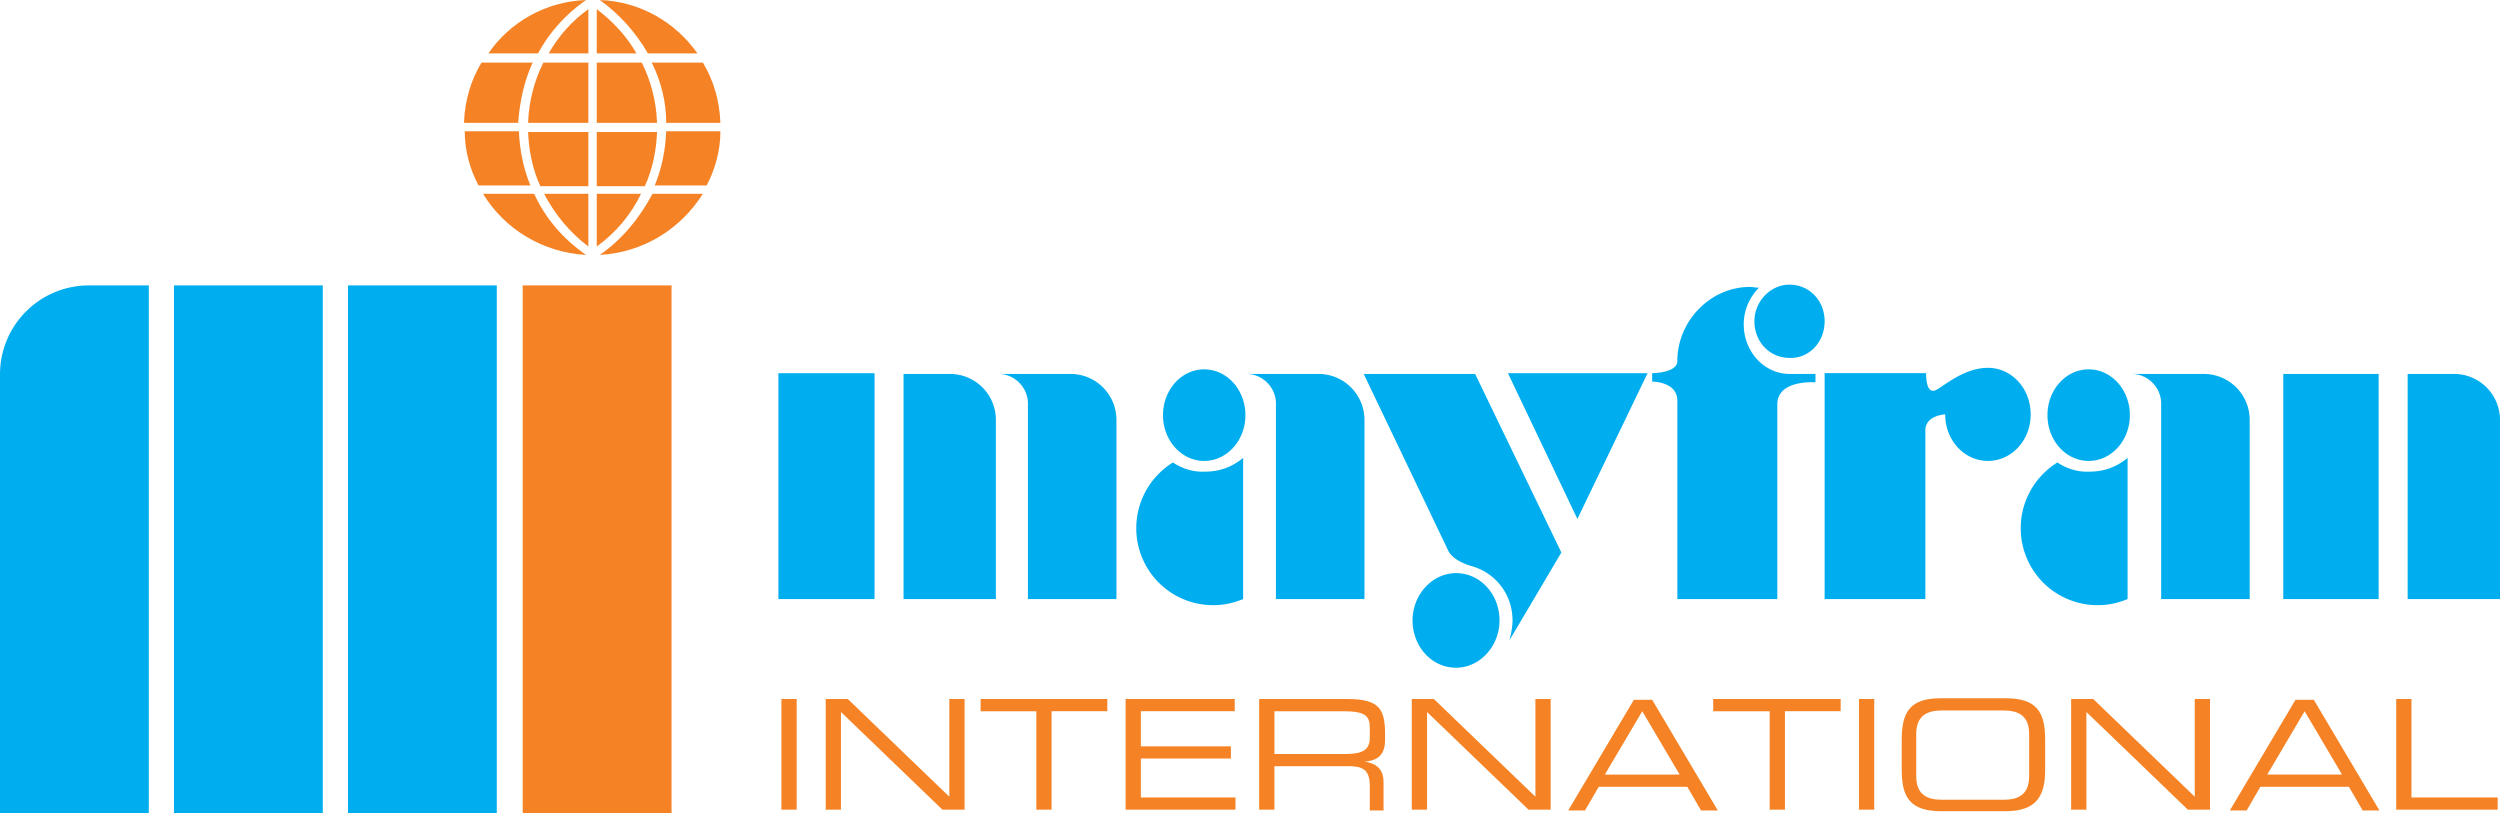
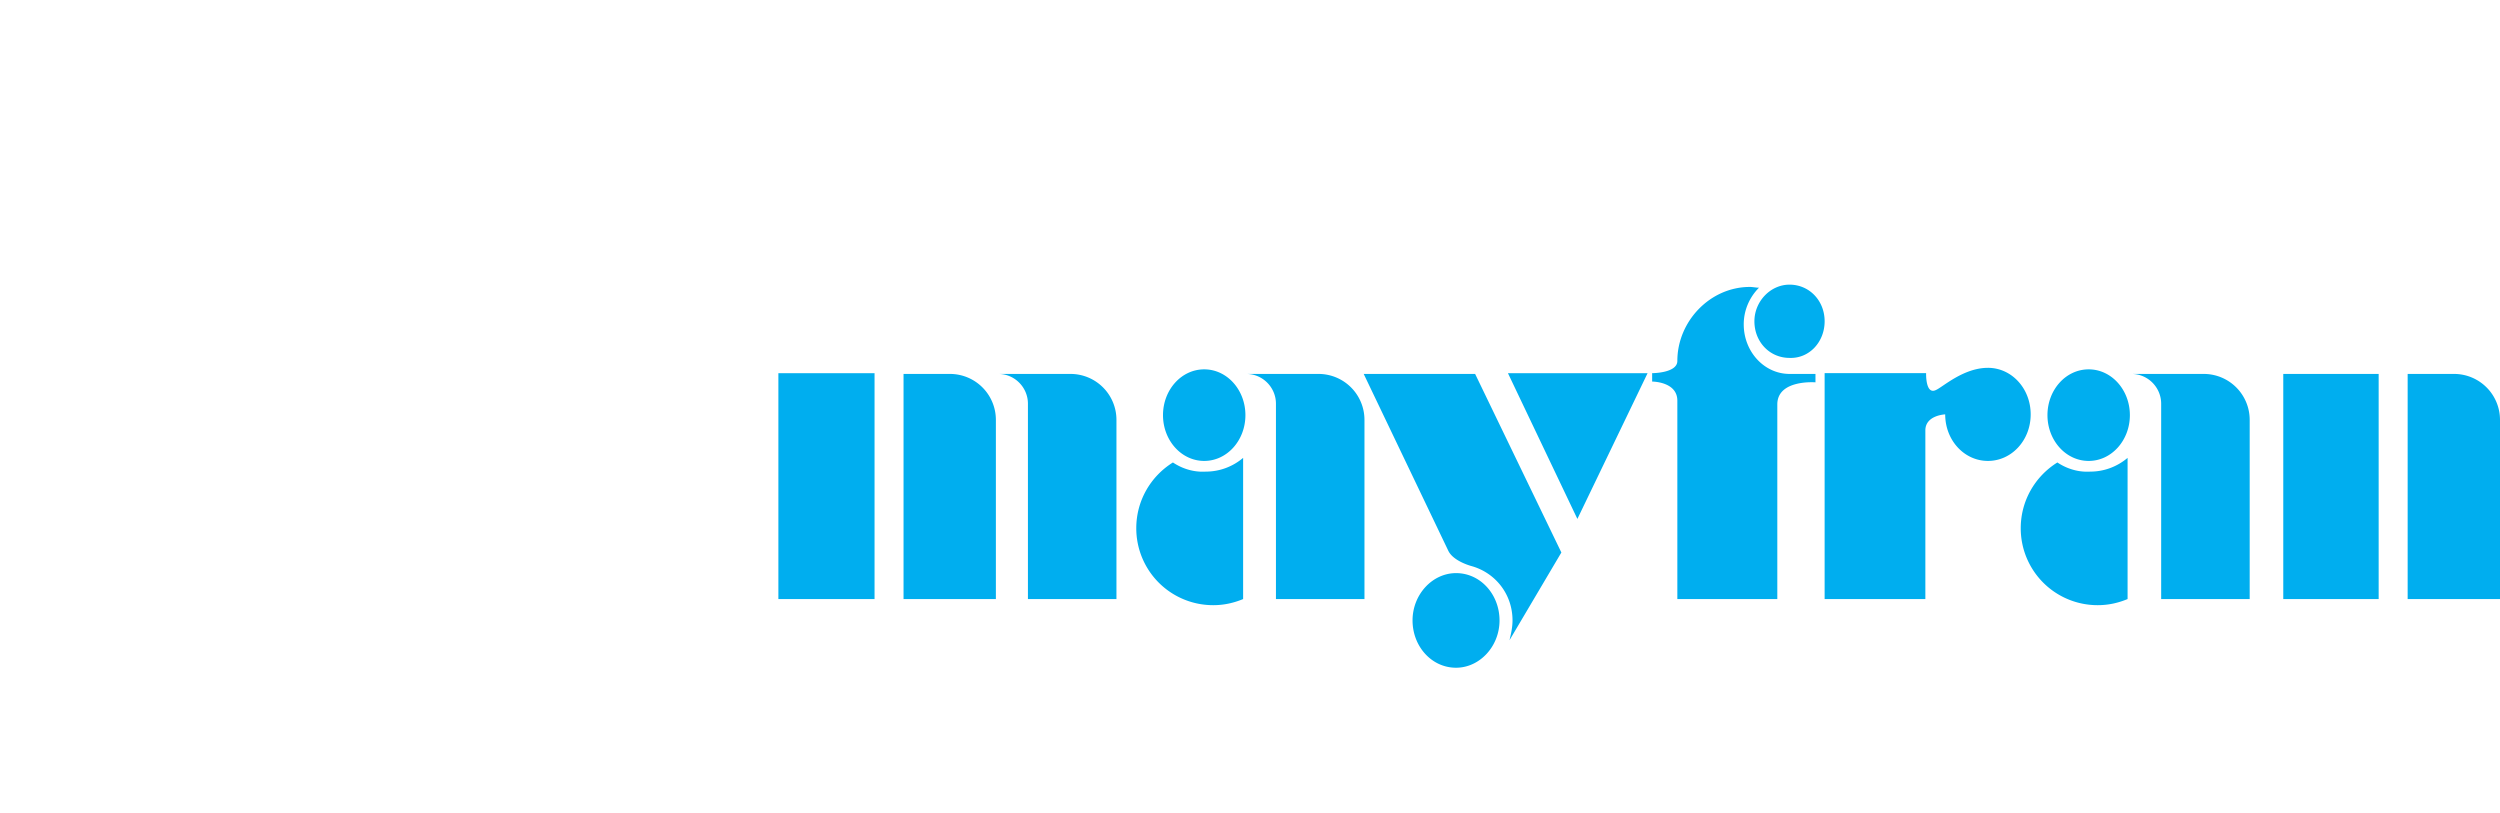
<svg xmlns="http://www.w3.org/2000/svg" width="327.601" height="106.6">
  <path d="M234.499 37.3c-2.5 0-4.6 2.201-4.6 4.801 0 2.7 2 4.799 4.6 4.799 2.6.1 4.602-2.099 4.602-4.799s-2.002-4.801-4.602-4.801zm-5.199.301c-5.2 0-9.5 4.499-9.5 9.699 0 1.6-3.301 1.6-3.301 1.6v1.1s3.301 0 3.301 2.5v26h13.1v-25.5c0-3.3 5-2.898 5-2.898v-1.102h-3.4c-3.3 0-6-2.9-6-6.5 0-1.9.8-3.599 2-4.799-.4 0-.799-.1-1.199-.1zm31.199 10.6c-3.2 0-5.899 2.5-6.799 2.9-1.4.7-1.301-2.201-1.301-2.201h-13.299v29.6H252.3V56.4c0-2 2.6-2.1 2.6-2.1 0 3.4 2.5 6.1 5.6 6.1s5.602-2.7 5.602-6.1-2.502-6.1-5.602-6.1zM157.8 48.4c-3 0-5.4 2.7-5.4 6s2.4 6 5.4 6 5.4-2.7 5.4-6-2.4-6-5.4-6zm115.9 0c-3 0-5.4 2.7-5.4 6s2.4 6 5.4 6 5.4-2.7 5.4-6-2.4-6-5.4-6zm-171.701.5v29.6h.102 12.5V48.9h-.102zm95.602 0l9.1 19.1 9.199-19.1zm-79.201.1v29.5h12.1v-23.5a6.02 6.02 0 0 0-6-6zm12.4 0c2.2 0 3.9 1.8 3.9 3.9v25.6h.1 11.5v-23.5a6.02 6.02 0 0 0-6-6zm32.5 0c2.2 0 3.9 1.8 3.9 3.9v25.6h11.6v-23.5a6.02 6.02 0 0 0-6-6zm15.4 0L189.8 72.2c.7 1.4 3.1 2 3.1 2 3.1.9 5.301 3.7 5.301 7.1 0 .9-.2 1.8-.4 2.6l6.801-11.5-11.301-23.4zm100.6 0c2.2 0 3.9 1.8 3.9 3.9v25.6h11.6v-23.5a6.02 6.02 0 0 0-6-6zm19.9 0v29.5h12.5v-29.5zm16.299 0v29.5h12.102v-23.5a6.02 6.02 0 0 0-6-6zm-152.6 11c-1.3 1.1-3 1.801-4.9 1.801-1.6.1-3.099-.399-4.299-1.199-2.9 1.8-4.801 5-4.801 8.6a10.07 10.07 0 0 0 10.1 10.1c1.4 0 2.7-.301 3.9-.801zm115.9 0c-1.3 1.1-3 1.801-4.9 1.801-1.6.1-3.099-.399-4.299-1.199-2.9 1.8-4.801 5-4.801 8.6a10.07 10.07 0 0 0 10.1 10.1c1.4 0 2.7-.301 3.9-.801zm-88 15.102c-3.1 0-5.699 2.799-5.699 6.199s2.499 6.199 5.699 6.199c3.1 0 5.699-2.799 5.699-6.199S194 75.101 190.8 75.101z" fill="#00aeef" />
-   <path d="M254.3 91.499c-3.9 0-5.1 1.7-5.1 5.4v4c0 3.7 1.199 5.4 5.199 5.4h8.4c3.9 0 5.199-1.8 5.199-5.4v-4c0-3.7-1.199-5.4-5.199-5.4zm-151.9.102v14.5h2v-14.5zm5.801 0v14.5h2V93.3l13.299 12.801h2.9v-14.5h-2V104.4l-13.299-12.799zm20.299 0v1.6h7.301v12.9h2V93.2h7.301v-1.6zm19 0v14.5h14.4v-1.602h-12.4v-5.1H161.3v-1.6h-11.801v-4.6H161.8v-1.6zm17.5 0v14.5h2V100.4h9.602c1.8 0 2.898.3 2.898 2.6v3.201h1.801v-3.701c0-1.3-.5-2.399-2.5-2.699 1.5-.1 2.699-.701 2.699-2.801V95.8c-.1-2.8-.698-4.199-4.898-4.199zm20 0v14.5h2V93.3l13.301 12.801h2.9v-14.5h-2V104.4L187.9 91.601zm39.5 0v1.6h.102 7.299v12.9h2V93.2h7.301v-1.6zm19.102 0v14.5h2v-14.5zm27.799 0v14.5h2V93.3l13.301 12.801h2.9v-14.5h-2V104.4L274.3 91.601zm42.6 0v14.5H327.3v-1.602h-11.301V91.601zm-99.898.1l-8.602 14.5h2.201l1.799-3.1h11.602l1.799 3.1h2.201l-8.602-14.5zm86.699 0l-8.6 14.5h2.199l1.801-3.1h11.6l1.801 3.1h2.199l-8.6-14.5zm-46.301 1.4h8c1.9 0 3.4.6 3.4 3.1v5.5c0 2.5-1.5 3.1-3.4 3.1h-8c-1.9 0-3.398-.6-3.398-3.1v-5.5c0-2.5 1.498-3.1 3.398-3.1zm-87.5.1h8.9c2.9 0 3.6.499 3.6 2.199V96.7c0 1.5-.9 2.1-3.1 2.1h-9.4zm48.201 0l4.9 8.299H210.3zm86.799 0l4.9 8.299h-9.799z" fill="#f58326" />
-   <path d="M0 106.6h19.5V37.4h-7.8A11.65 11.65 0 0 0 0 49.1zm22.8 0h19.5V37.4H22.8zm42.4-69.2H45.6v69.2h19.5V37.4z" fill="#00aeef" />
-   <path d="M88 37.4H68.5v69.2H88zm-9.4-4c5.7-.3 10.6-3.4 13.5-8h-6.6c-1.7 3.2-4 6-6.9 8m7.5-16.1h-7.9v7.1h6.3c1-2.2 1.5-4.6 1.6-7.1m-7.9-1.2h7.9c-.1-2.8-.8-5.5-2-7.9h-5.9zm5.8 9.3h-5.8v6.9c2.5-1.8 4.5-4.2 5.8-6.9m-6.9-8.1h-7.9c.1 2.5.6 4.9 1.6 7.1h6.3zm-14.4 7h6.8c-.9-2.2-1.4-4.6-1.5-7.1h-7.1c0 2.6.7 5 1.8 7.1m14.4 1.1h-5.8c1.4 2.7 3.4 5.1 5.8 6.9zM71.2 8.2c-1.2 2.4-1.9 5.1-2 7.9h7.9V8.2zm-7.9 17.2c2.8 4.6 7.8 7.7 13.5 8-2.9-2-5.3-4.7-6.8-8zm6.5-17.2h-6.7c-1.4 2.3-2.2 5-2.3 7.9h7.1c.2-2.8.8-5.5 1.9-7.9m7-8.2c-5.3.2-10 2.9-12.8 7h6.5c1.5-2.8 3.7-5.2 6.3-7m.3 7V1.2C75 2.7 73.2 4.7 71.9 7zm1.1-5.8V7h5.2c-1.3-2.3-3.1-4.2-5.2-5.8M84.9 7h6.5C88.5 2.9 83.9.2 78.6 0c2.5 1.8 4.7 4.2 6.3 7m2.4 9.1h7.1c-.1-2.9-.9-5.6-2.3-7.9h-6.7c1.2 2.4 1.9 5.1 1.9 7.9m5.3 8.2c1.1-2.1 1.8-4.5 1.8-7.1h-7.1c-.1 2.5-.6 4.9-1.5 7.1z" fill="#f58326" />
</svg>